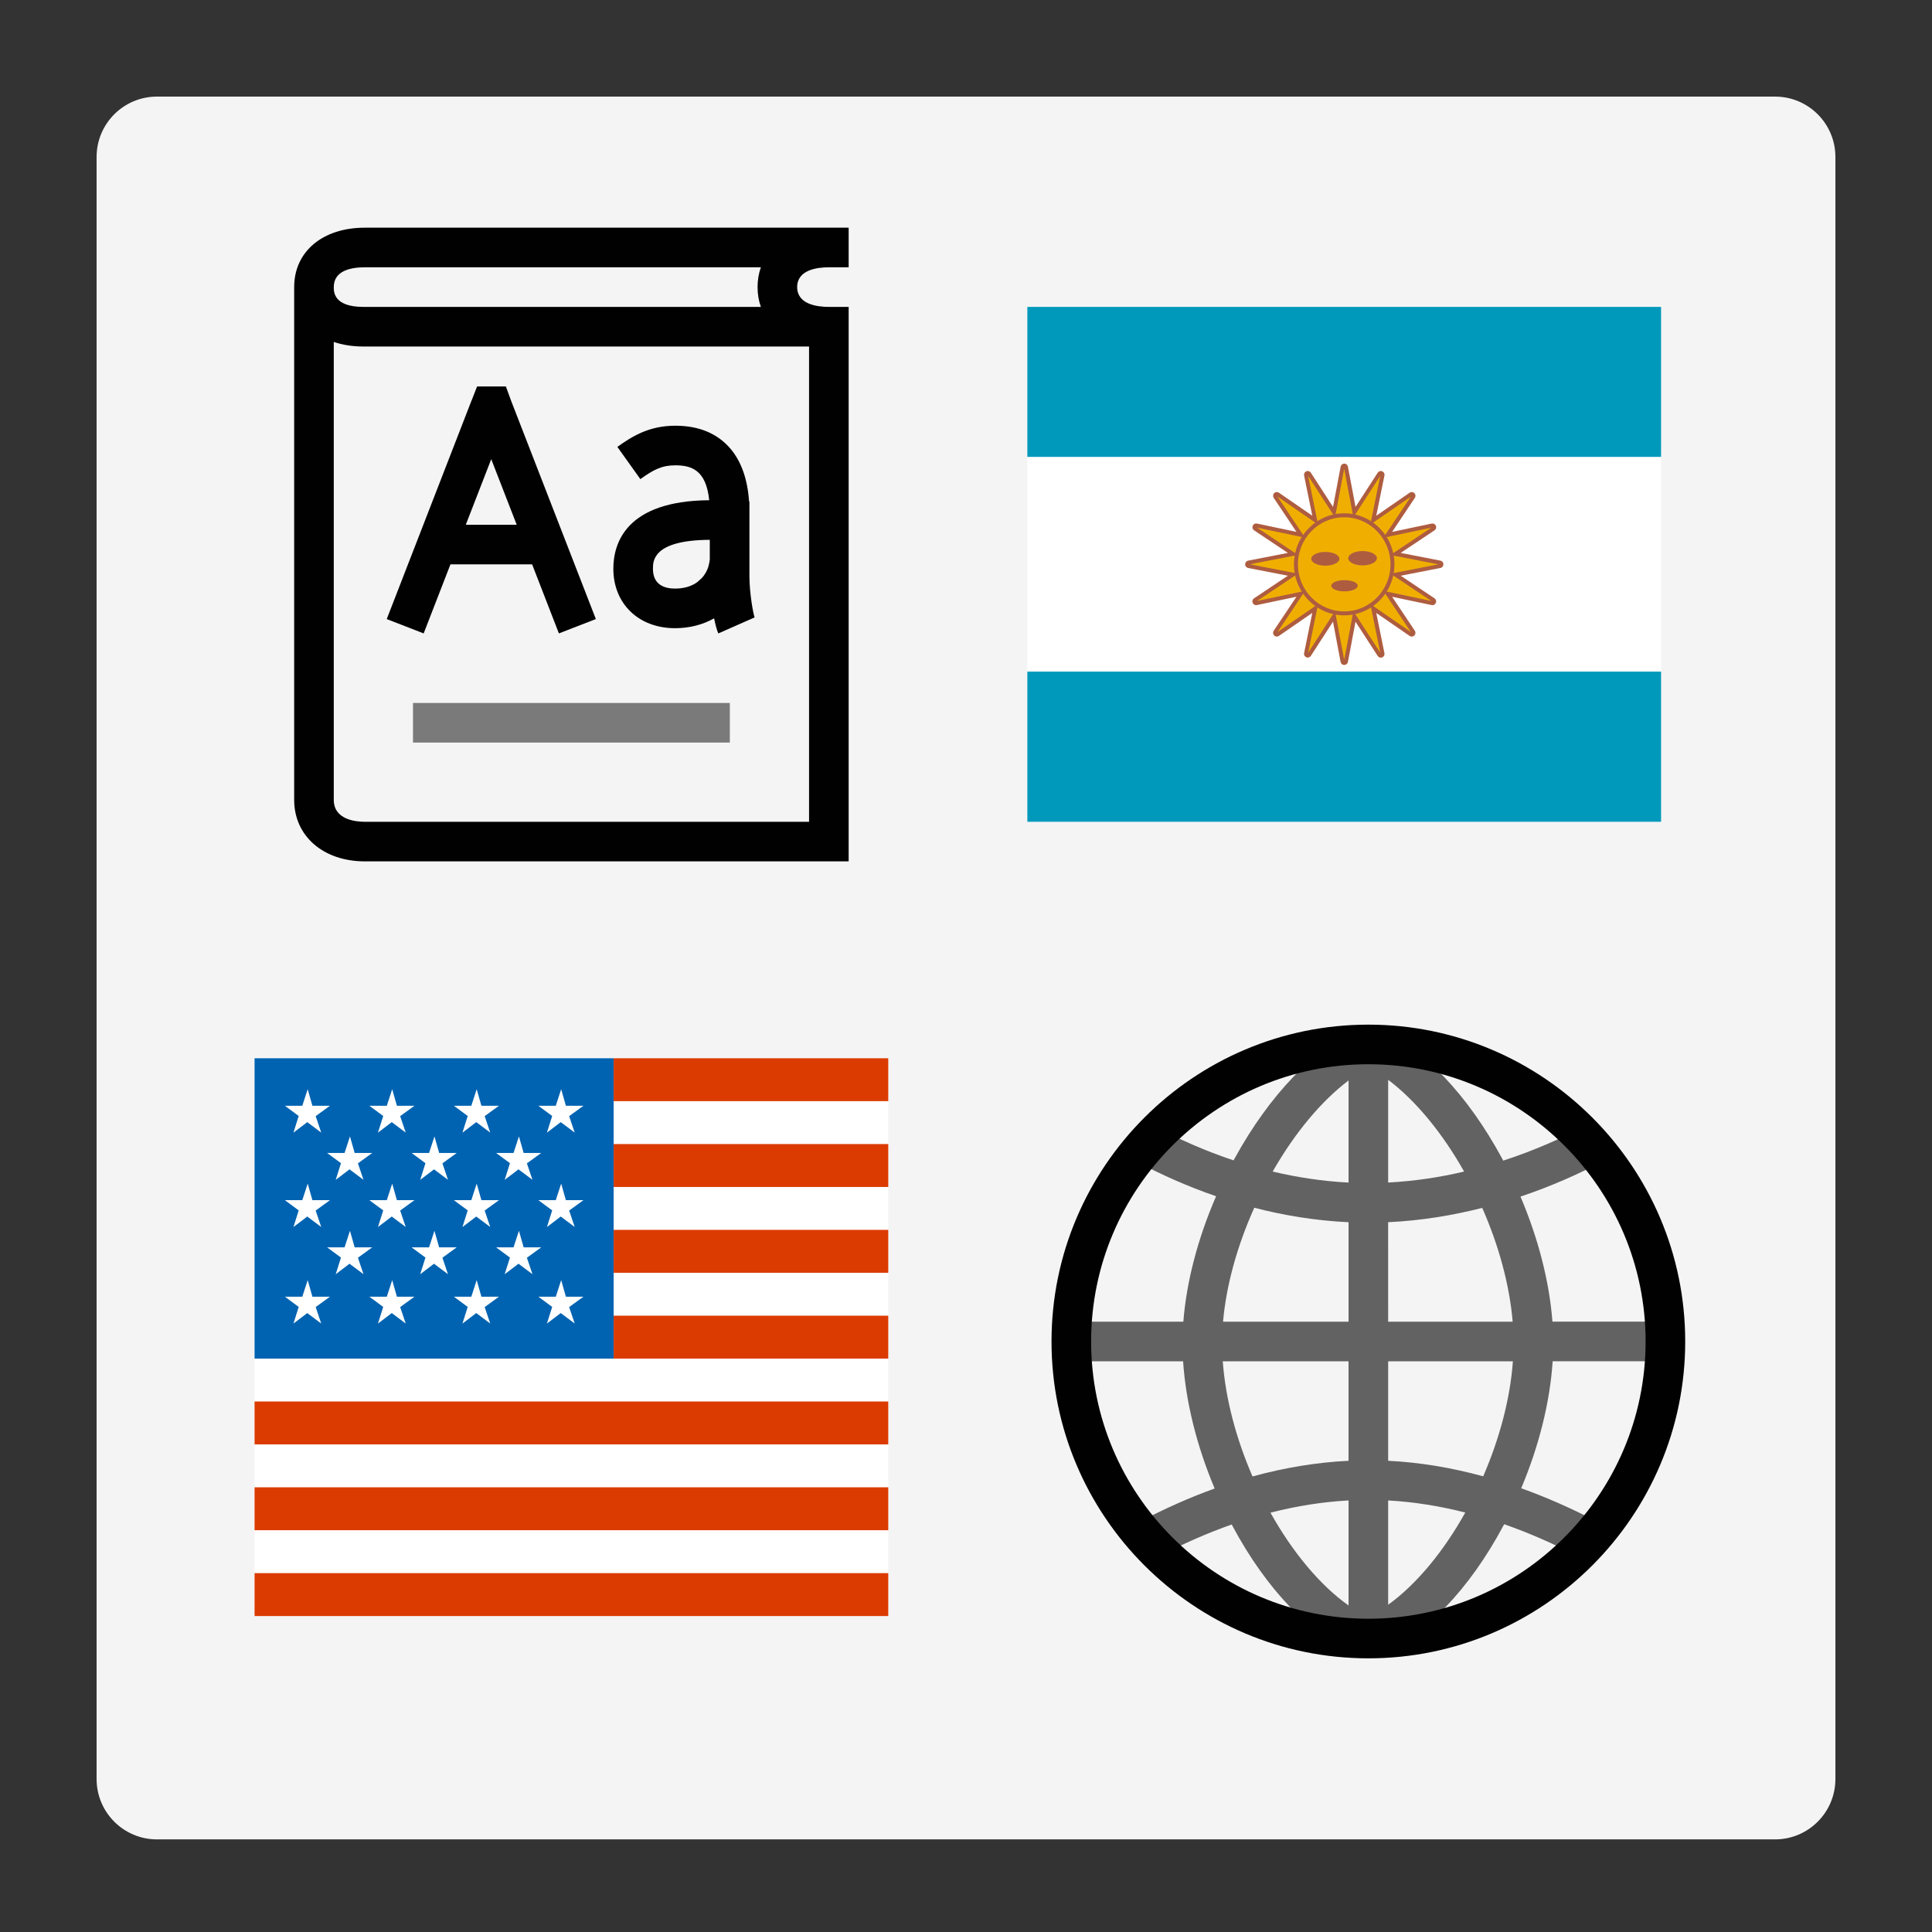
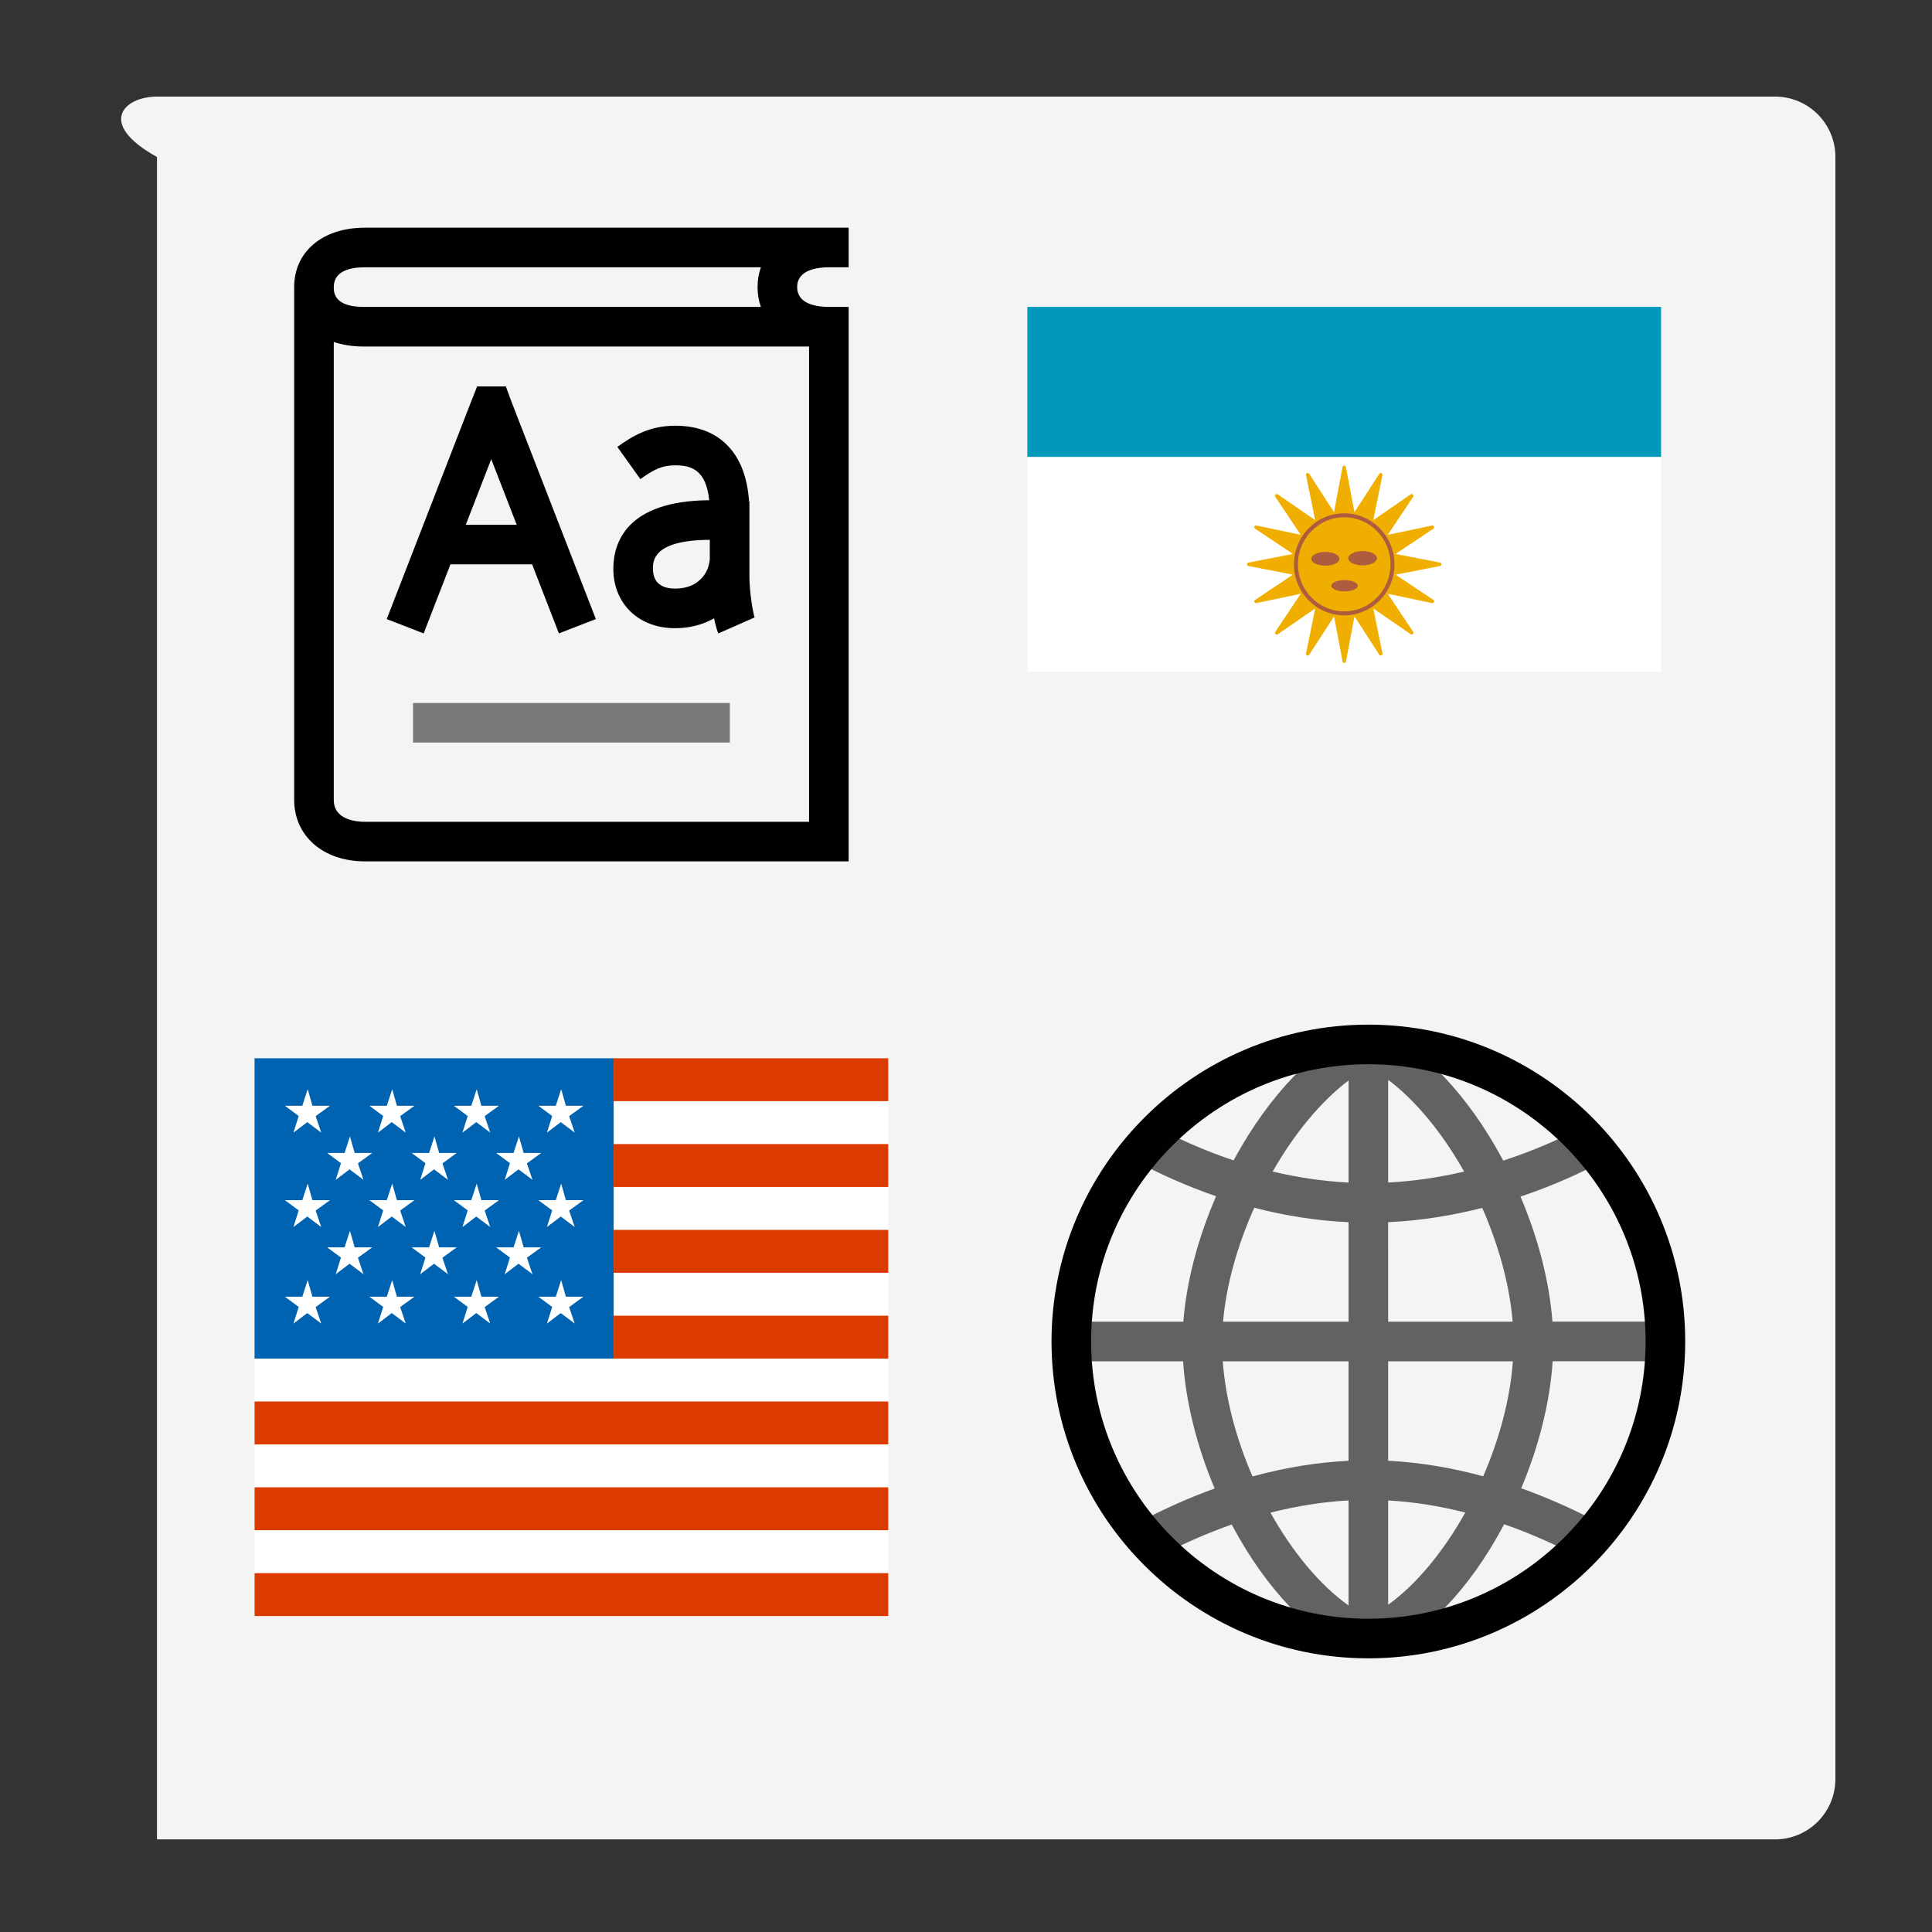
<svg xmlns="http://www.w3.org/2000/svg" version="1.1" id="Layer_1" x="0px" y="0px" viewBox="0 0 80 80" enable-background="new 0 0 80 80" xml:space="preserve">
  <rect x="0" y="0" width="80" height="80" fill="#333333" stroke="none" />
-   <path fill="#F4F4F4" d="M73.5,76.165h-67c-1.381,0-2.5-1.119-2.5-2.5V6.5C4,5.119,5.119,4,6.5,4h67C74.881,4,76,5.119,76,6.5v67.165  C76,75.045,74.881,76.165,73.5,76.165z" />
+   <path fill="#F4F4F4" d="M73.5,76.165h-67V6.5C4,5.119,5.119,4,6.5,4h67C74.881,4,76,5.119,76,6.5v67.165  C76,75.045,74.881,76.165,73.5,76.165z" />
  <g id="icon_4_">
    <rect x="17.101" y="29.108" opacity="0.5" fill="#010101" enable-background="new    " width="13.12" height="1.64" />
    <path fill="#010101" d="M35.141,35.668H15.113c-1.726,0-2.932-1.047-2.932-2.547V11.888c0-1.471,1.177-2.46,2.927-2.46h20.033v1.64   h-0.82c-0.49,0-1.312,0.107-1.312,0.82h-1.64c0-0.294,0.048-0.568,0.137-0.82H15.108c-0.587,0-1.287,0.142-1.287,0.82   c0,0.203,0,0.82,1.23,0.82h16.455c-0.09-0.252-0.137-0.526-0.137-0.82h1.64c0,0.713,0.822,0.82,1.312,0.82h0.82V35.668z    M13.821,14.159v18.963c0,0.818,0.904,0.907,1.292,0.907h18.388v-19.68h-18.45C14.596,14.348,14.183,14.282,13.821,14.159z" />
    <path fill="#010101" d="M23.143,26.228l-1.109-2.859h-3.382l-1.109,2.859l-1.529-0.593l3.474-8.954   c0.018-0.041,0.062-0.155,0.063-0.157l0.204-0.521h1.193l0.197,0.54c0.001,0.002,0.034,0.097,0.052,0.139l0.012,0.029l3.464,8.923   L23.143,26.228z M19.287,21.73h2.109l-1.055-2.717L19.287,21.73z" />
    <path fill="#010101" d="M29.744,26.229c-0.062-0.139-0.121-0.361-0.174-0.626c-0.472,0.269-1.025,0.409-1.621,0.409   c-1.502,0-2.552-1.012-2.552-2.461c0-1.052,0.518-2.812,3.97-2.838c-0.128-1.259-0.745-1.445-1.405-1.445   c-0.554,0-0.894,0.176-1.446,0.571l-0.953-1.334c0.621-0.444,1.317-0.877,2.4-0.877c0.984,0,1.755,0.324,2.292,0.962   c0.444,0.528,0.7,1.26,0.763,2.177l0.014,0.001v3.086c0,0.695,0.153,1.55,0.218,1.724l-0.005-0.011L29.744,26.229z M29.39,22.353   c-2.353,0.014-2.353,0.873-2.353,1.198c0,0.678,0.496,0.821,0.912,0.821c0.372,0,0.686-0.092,0.932-0.274l0.182-0.165   c0.146-0.161,0.221-0.326,0.26-0.441v-0.001c0.052-0.182,0.067-0.294,0.068-0.321V22.353z" />
  </g>
  <g id="icon_5_">
    <path opacity="0.6" fill="#010101" enable-background="new    " d="M56.189,68.561c-1.92-0.843-3.749-2.749-5.152-5.37   c-0.011-0.021-0.023-0.043-0.034-0.065c-1.014,0.357-2.038,0.806-3.065,1.348l-0.765-1.451c1.045-0.551,2.087-1.014,3.123-1.387   c-0.741-1.758-1.197-3.591-1.306-5.268h-4.218v-1.64h4.228c0.127-1.648,0.599-3.452,1.356-5.194   c-1.237-0.426-2.313-0.92-3.183-1.379l0.765-1.451c0.852,0.449,1.916,0.936,3.142,1.344c0.017-0.031,0.034-0.062,0.051-0.093   c1.437-2.614,3.28-4.536,5.188-5.414l0.325,0.707h0.074l0.325-0.707c1.904,0.875,3.733,2.799,5.15,5.419   c0.018,0.033,0.035,0.066,0.053,0.099c1.323-0.431,2.405-0.93,3.141-1.311l0.755,1.455c-0.755,0.391-1.847,0.898-3.182,1.346   c0.738,1.733,1.199,3.531,1.323,5.178h4.407v1.64h-4.398c-0.108,1.674-0.563,3.504-1.302,5.259   c1.018,0.364,2.042,0.813,3.072,1.347l-0.755,1.456c-1.016-0.527-2.025-0.965-3.023-1.314c-0.013,0.025-0.025,0.048-0.039,0.073   c-1.402,2.621-3.232,4.528-5.152,5.37l-0.301-0.685h-0.301L56.189,68.561z M52.607,62.637c0.902,1.613,2.033,2.991,3.234,3.843   v-4.35C54.777,62.188,53.698,62.357,52.607,62.637z M57.481,62.131v4.318c1.186-0.855,2.302-2.222,3.193-3.818   C59.593,62.356,58.527,62.188,57.481,62.131z M50.632,56.368c0.113,1.567,0.563,3.226,1.232,4.769   c1.339-0.368,2.667-0.585,3.976-0.649v-4.12H50.632z M57.481,60.488c1.292,0.064,2.605,0.279,3.935,0.643   c0.669-1.541,1.117-3.198,1.23-4.763h-5.165V60.488z M57.481,54.728h5.155c-0.13-1.545-0.586-3.182-1.26-4.712   c-1.186,0.302-2.5,0.527-3.896,0.593C57.481,50.609,57.481,54.728,57.481,54.728z M50.644,54.728h5.197v-4.119   c-1.392-0.065-2.704-0.288-3.904-0.599C51.224,51.597,50.774,53.237,50.644,54.728z M52.699,48.511   c0.98,0.234,2.034,0.4,3.142,0.457V44.74C54.715,45.592,53.616,46.904,52.699,48.511z M57.481,44.713v4.253   c1.114-0.057,2.172-0.225,3.145-0.454C59.743,46.946,58.647,45.592,57.481,44.713z" />
    <path fill="#010101" d="M56.661,68.668c-7.234,0-13.12-5.886-13.12-13.12s5.886-13.12,13.12-13.12s13.12,5.886,13.12,13.12   S63.895,68.668,56.661,68.668z M56.661,44.068c-6.33,0-11.48,5.15-11.48,11.48s5.15,11.48,11.48,11.48s11.48-5.15,11.48-11.48   S62.991,44.068,56.661,44.068z" />
  </g>
  <g id="icon_6_">
    <rect x="10.541" y="43.82" fill="#FFFFFF" width="26.24" height="23.097" />
    <path fill="#DB3B01" d="M36.781,45.596H25.41V43.82h11.371V45.596z M36.781,47.373H25.41v1.777h11.371V47.373z M36.781,50.926   H25.41v1.777h11.371V50.926z M36.781,54.48H25.41v1.777h11.371V54.48z M36.781,58.033h-26.24v1.777h26.24V58.033z M36.781,61.586   h-26.24v1.777h26.24V61.586z M36.781,65.14h-26.24v1.777h26.24V65.14z" />
    <rect x="10.541" y="43.82" fill="#0063B1" width="14.869" height="12.437" />
    <path fill="#FFFFFF" d="M22.865,54.117l-0.573-0.424h0.722l0.223-0.685l0.195,0.685h0.727l-0.592,0.43l0.23,0.681l-0.578-0.433   l-0.572,0.435L22.865,54.117z M19.367,54.117l-0.573-0.424h0.722l0.223-0.685l0.195,0.685h0.727l-0.592,0.43l0.23,0.681   l-0.578-0.433l-0.572,0.435L19.367,54.117z M15.868,54.117l-0.573-0.424h0.722l0.223-0.685l0.195,0.685h0.727l-0.592,0.43   l0.23,0.681l-0.578-0.433l-0.572,0.435L15.868,54.117z M12.369,54.117l-0.573-0.424h0.722l0.223-0.685l0.195,0.685h0.727   l-0.592,0.43l0.23,0.681l-0.578-0.433l-0.572,0.435L12.369,54.117z M21.116,52.074l-0.573-0.424h0.722l0.223-0.685l0.195,0.685   h0.727l-0.592,0.43l0.23,0.681l-0.578-0.433l-0.572,0.435L21.116,52.074z M17.617,52.074l-0.573-0.424h0.722l0.223-0.685   l0.195,0.685h0.727l-0.592,0.43l0.23,0.681l-0.578-0.433l-0.572,0.435L17.617,52.074z M14.119,52.074l-0.573-0.424h0.722   l0.223-0.685l0.195,0.685h0.727l-0.592,0.43l0.23,0.681l-0.578-0.433l-0.572,0.435L14.119,52.074z M22.865,50.12l-0.573-0.424   h0.722l0.223-0.685l0.195,0.685h0.727l-0.592,0.43l0.23,0.681l-0.578-0.433l-0.572,0.435L22.865,50.12z M19.367,50.12l-0.573-0.424   h0.722l0.223-0.685l0.195,0.685h0.727l-0.592,0.43l0.23,0.681l-0.578-0.433l-0.572,0.435L19.367,50.12z M15.868,50.12l-0.573-0.424   h0.722l0.223-0.685l0.195,0.685h0.727l-0.592,0.43l0.23,0.681l-0.578-0.433l-0.572,0.435L15.868,50.12z M12.369,50.12l-0.573-0.424   h0.722l0.223-0.685l0.195,0.685h0.727l-0.592,0.43l0.23,0.681l-0.578-0.433l-0.572,0.435L12.369,50.12z M21.116,48.165   l-0.573-0.423h0.722l0.223-0.685l0.195,0.685h0.727l-0.592,0.43l0.23,0.681l-0.578-0.433l-0.572,0.435L21.116,48.165z    M17.617,48.165l-0.572-0.423h0.722l0.223-0.685l0.195,0.685h0.727l-0.592,0.43l0.23,0.681l-0.578-0.433l-0.572,0.435   L17.617,48.165z M14.119,48.165l-0.573-0.423h0.722l0.223-0.685l0.195,0.685h0.727l-0.592,0.43l0.23,0.681l-0.578-0.433   l-0.572,0.435L14.119,48.165z M22.865,46.211l-0.573-0.424h0.722l0.223-0.685l0.195,0.685h0.727l-0.592,0.43l0.23,0.681   l-0.578-0.433l-0.572,0.435L22.865,46.211z M19.367,46.211l-0.573-0.424h0.722l0.223-0.685l0.195,0.685h0.727l-0.592,0.43   l0.23,0.681l-0.578-0.433l-0.572,0.435L19.367,46.211z M15.868,46.211l-0.573-0.424h0.722l0.223-0.685l0.195,0.685h0.727   l-0.592,0.43l0.23,0.681l-0.578-0.433l-0.572,0.435L15.868,46.211z M12.369,46.211l-0.573-0.424h0.722l0.223-0.685l0.195,0.685   h0.727l-0.592,0.43l0.23,0.681l-0.578-0.433l-0.572,0.435L12.369,46.211z" />
  </g>
  <g id="icon_7_">
    <rect x="42.541" y="12.708" fill="#0099BC" width="26.24" height="6.218" />
    <rect x="42.541" y="18.926" fill="#FFFFFF" width="26.24" height="8.883" />
-     <rect x="42.541" y="27.81" fill="#0099BC" width="26.24" height="6.218" />
    <g>
      <path fill="#F0AF00" d="M59.626,23.296l-1.839-0.358l1.565-1.045c0.066-0.044,0.024-0.149-0.054-0.132l-1.834,0.385l1.051-1.574    c0.044-0.066-0.034-0.147-0.1-0.102l-1.55,1.068l0.379-1.864c0.016-0.079-0.087-0.122-0.13-0.055l-1.029,1.588l-0.353-1.867    c-0.015-0.079-0.126-0.079-0.141,0l-0.353,1.868l-1.029-1.589c-0.043-0.067-0.147-0.024-0.13,0.055l0.379,1.863l-1.551-1.068    c-0.066-0.045-0.144,0.034-0.1,0.102l1.052,1.574l-1.834-0.385c-0.078-0.016-0.121,0.088-0.054,0.132l1.565,1.045l-1.84,0.358    c-0.078,0.015-0.078,0.128,0,0.143l1.839,0.358l-1.564,1.045c-0.066,0.044-0.024,0.149,0.054,0.132l1.835-0.385l-1.052,1.574    c-0.044,0.066,0.034,0.147,0.1,0.102l1.551-1.068l-0.379,1.863c-0.016,0.079,0.087,0.123,0.13,0.055l1.029-1.589l0.353,1.868    c0.015,0.079,0.126,0.079,0.141,0l0.353-1.868l1.029,1.589c0.043,0.067,0.147,0.024,0.13-0.055l-0.379-1.863l1.549,1.067    c0.066,0.045,0.144-0.034,0.1-0.101l-1.05-1.574l1.834,0.385c0.078,0.016,0.121-0.088,0.054-0.132l-1.565-1.045l1.839-0.358    C59.704,23.425,59.704,23.311,59.626,23.296z" />
-       <path fill="#AE5C40" d="M55.662,27.535c-0.075,0-0.137-0.052-0.151-0.126l-0.314-1.667l-0.918,1.417    c-0.041,0.063-0.117,0.087-0.186,0.059c-0.07-0.029-0.108-0.1-0.093-0.175l0.339-1.664l-1.383,0.953    c-0.062,0.043-0.141,0.035-0.194-0.017c-0.054-0.053-0.062-0.134-0.02-0.198l0.941-1.407l-1.638,0.344    c-0.072,0.016-0.144-0.021-0.173-0.09c-0.03-0.07-0.007-0.148,0.057-0.19l1.398-0.935l-1.644-0.32    c-0.073-0.014-0.125-0.076-0.125-0.152c0-0.075,0.052-0.138,0.125-0.152l1.645-0.32l-1.399-0.935    c-0.062-0.042-0.086-0.12-0.057-0.189c0.029-0.069,0.1-0.107,0.173-0.092l1.638,0.344l-0.941-1.407    c-0.042-0.063-0.034-0.144,0.02-0.198c0.053-0.052,0.133-0.059,0.194-0.017l1.383,0.953l-0.339-1.664    c-0.016-0.074,0.022-0.146,0.093-0.175c0.069-0.029,0.146-0.004,0.187,0.059l0.918,1.417l0.315-1.667    c0.014-0.074,0.076-0.126,0.151-0.126l0,0c0.075,0,0.137,0.052,0.151,0.126l0.315,1.666l0.918-1.416    c0.041-0.063,0.117-0.087,0.186-0.059c0.07,0.029,0.108,0.1,0.093,0.175l-0.339,1.665l1.383-0.953    c0.062-0.043,0.141-0.035,0.194,0.017c0.054,0.053,0.062,0.134,0.02,0.198l-0.94,1.407l1.638-0.344    c0.072-0.016,0.143,0.021,0.173,0.09c0.03,0.07,0.007,0.148-0.057,0.19l-1.399,0.935l1.644,0.32l0,0    c0.075,0.015,0.125,0.078,0.125,0.154c-0.001,0.075-0.052,0.137-0.125,0.149L58,23.839l1.399,0.935    c0.062,0.042,0.086,0.12,0.057,0.189c-0.029,0.069-0.1,0.107-0.173,0.092l-1.638-0.344l0.939,1.406    c0.042,0.063,0.034,0.144-0.02,0.198c-0.053,0.052-0.134,0.059-0.194,0.017l-1.382-0.951l0.338,1.664    c0.016,0.074-0.022,0.146-0.092,0.175c-0.07,0.029-0.146,0.004-0.187-0.059l-0.918-1.417l-0.315,1.667    C55.799,27.484,55.736,27.535,55.662,27.535z M55.281,25.309l0.38,2.016l0.38-2.016l1.112,1.716l-0.409-2.011l1.674,1.153    l-1.135-1.699l1.984,0.416l-1.692-1.13l1.986-0.386l-1.987-0.387l1.692-1.13l-1.984,0.416l1.136-1.7l-1.675,1.153l0.409-2.012    l-1.112,1.715l-0.38-2.015l-0.38,2.016l-1.112-1.716l0.409,2.011l-1.676-1.154l1.137,1.7l-1.984-0.416l1.692,1.13l-1.989,0.387    l1.989,0.387l-1.691,1.13l1.985-0.416l-1.137,1.7l1.676-1.154l-0.409,2.011L55.281,25.309z M59.61,23.376L59.61,23.376l0.016-0.08    L59.61,23.376z M59.611,23.357L59.611,23.357L59.611,23.357z" />
    </g>
    <g>
      <path fill="#F0AF00" d="M57.66,23.368c0,1.121-0.895,2.03-1.999,2.03c-1.104,0-1.999-0.909-1.999-2.03    c0-1.122,0.895-2.03,1.999-2.03C56.766,21.338,57.66,22.246,57.66,23.368z" />
      <path fill="#AE5C40" d="M55.661,25.48c-1.148,0-2.081-0.948-2.081-2.112s0.933-2.113,2.081-2.113c1.148,0,2.081,0.948,2.081,2.113    C57.742,24.533,56.809,25.48,55.661,25.48z M55.661,21.419c-1.057,0-1.917,0.874-1.917,1.949c0,1.074,0.86,1.948,1.917,1.948    c1.057,0,1.917-0.874,1.917-1.948C57.578,22.294,56.718,21.419,55.661,21.419z" />
    </g>
    <path fill="#AE5C40" d="M56.221,24.255c0,0.128-0.246,0.233-0.549,0.233c-0.302,0-0.548-0.105-0.548-0.233s0.246-0.233,0.548-0.233   C55.975,24.022,56.221,24.127,56.221,24.255z M55.463,23.139c0-0.157-0.261-0.285-0.582-0.285c-0.323,0-0.585,0.127-0.585,0.285   c0,0.157,0.261,0.285,0.585,0.285C55.202,23.423,55.463,23.296,55.463,23.139z M56.421,22.818c-0.328,0-0.593,0.134-0.593,0.297   s0.265,0.297,0.593,0.297s0.594-0.134,0.594-0.297C57.015,22.951,56.749,22.818,56.421,22.818z" />
  </g>
</svg>